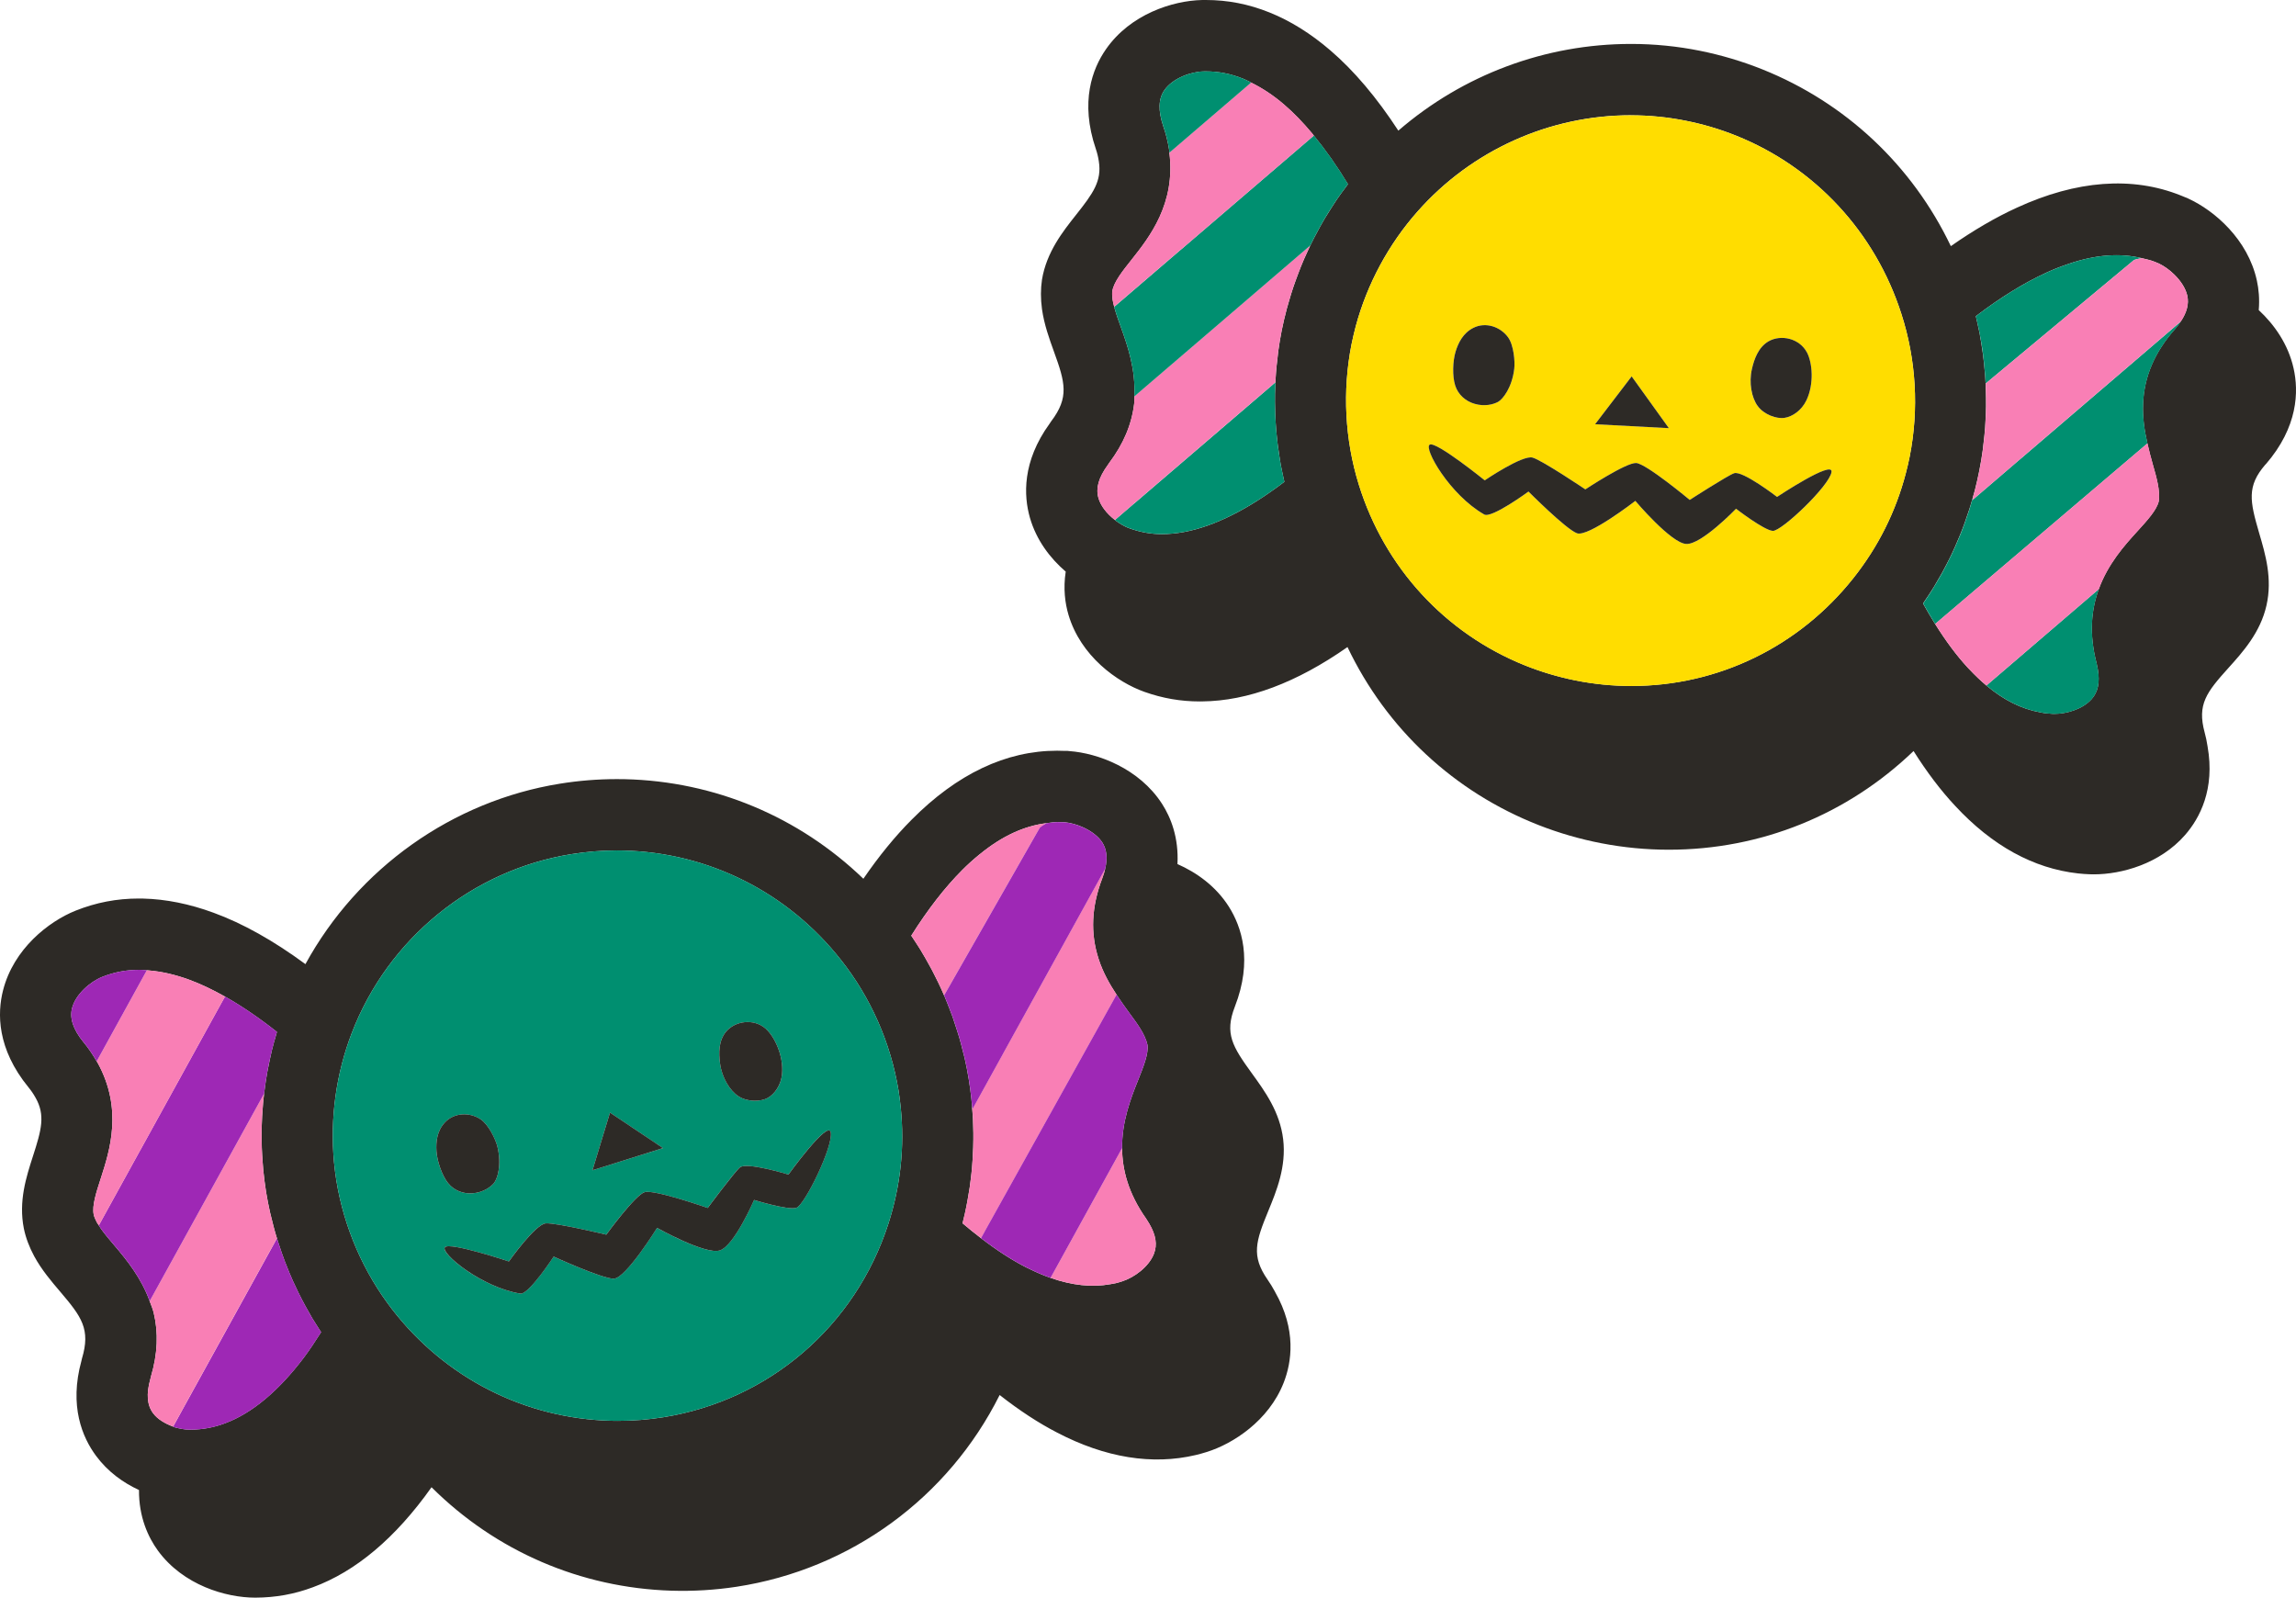
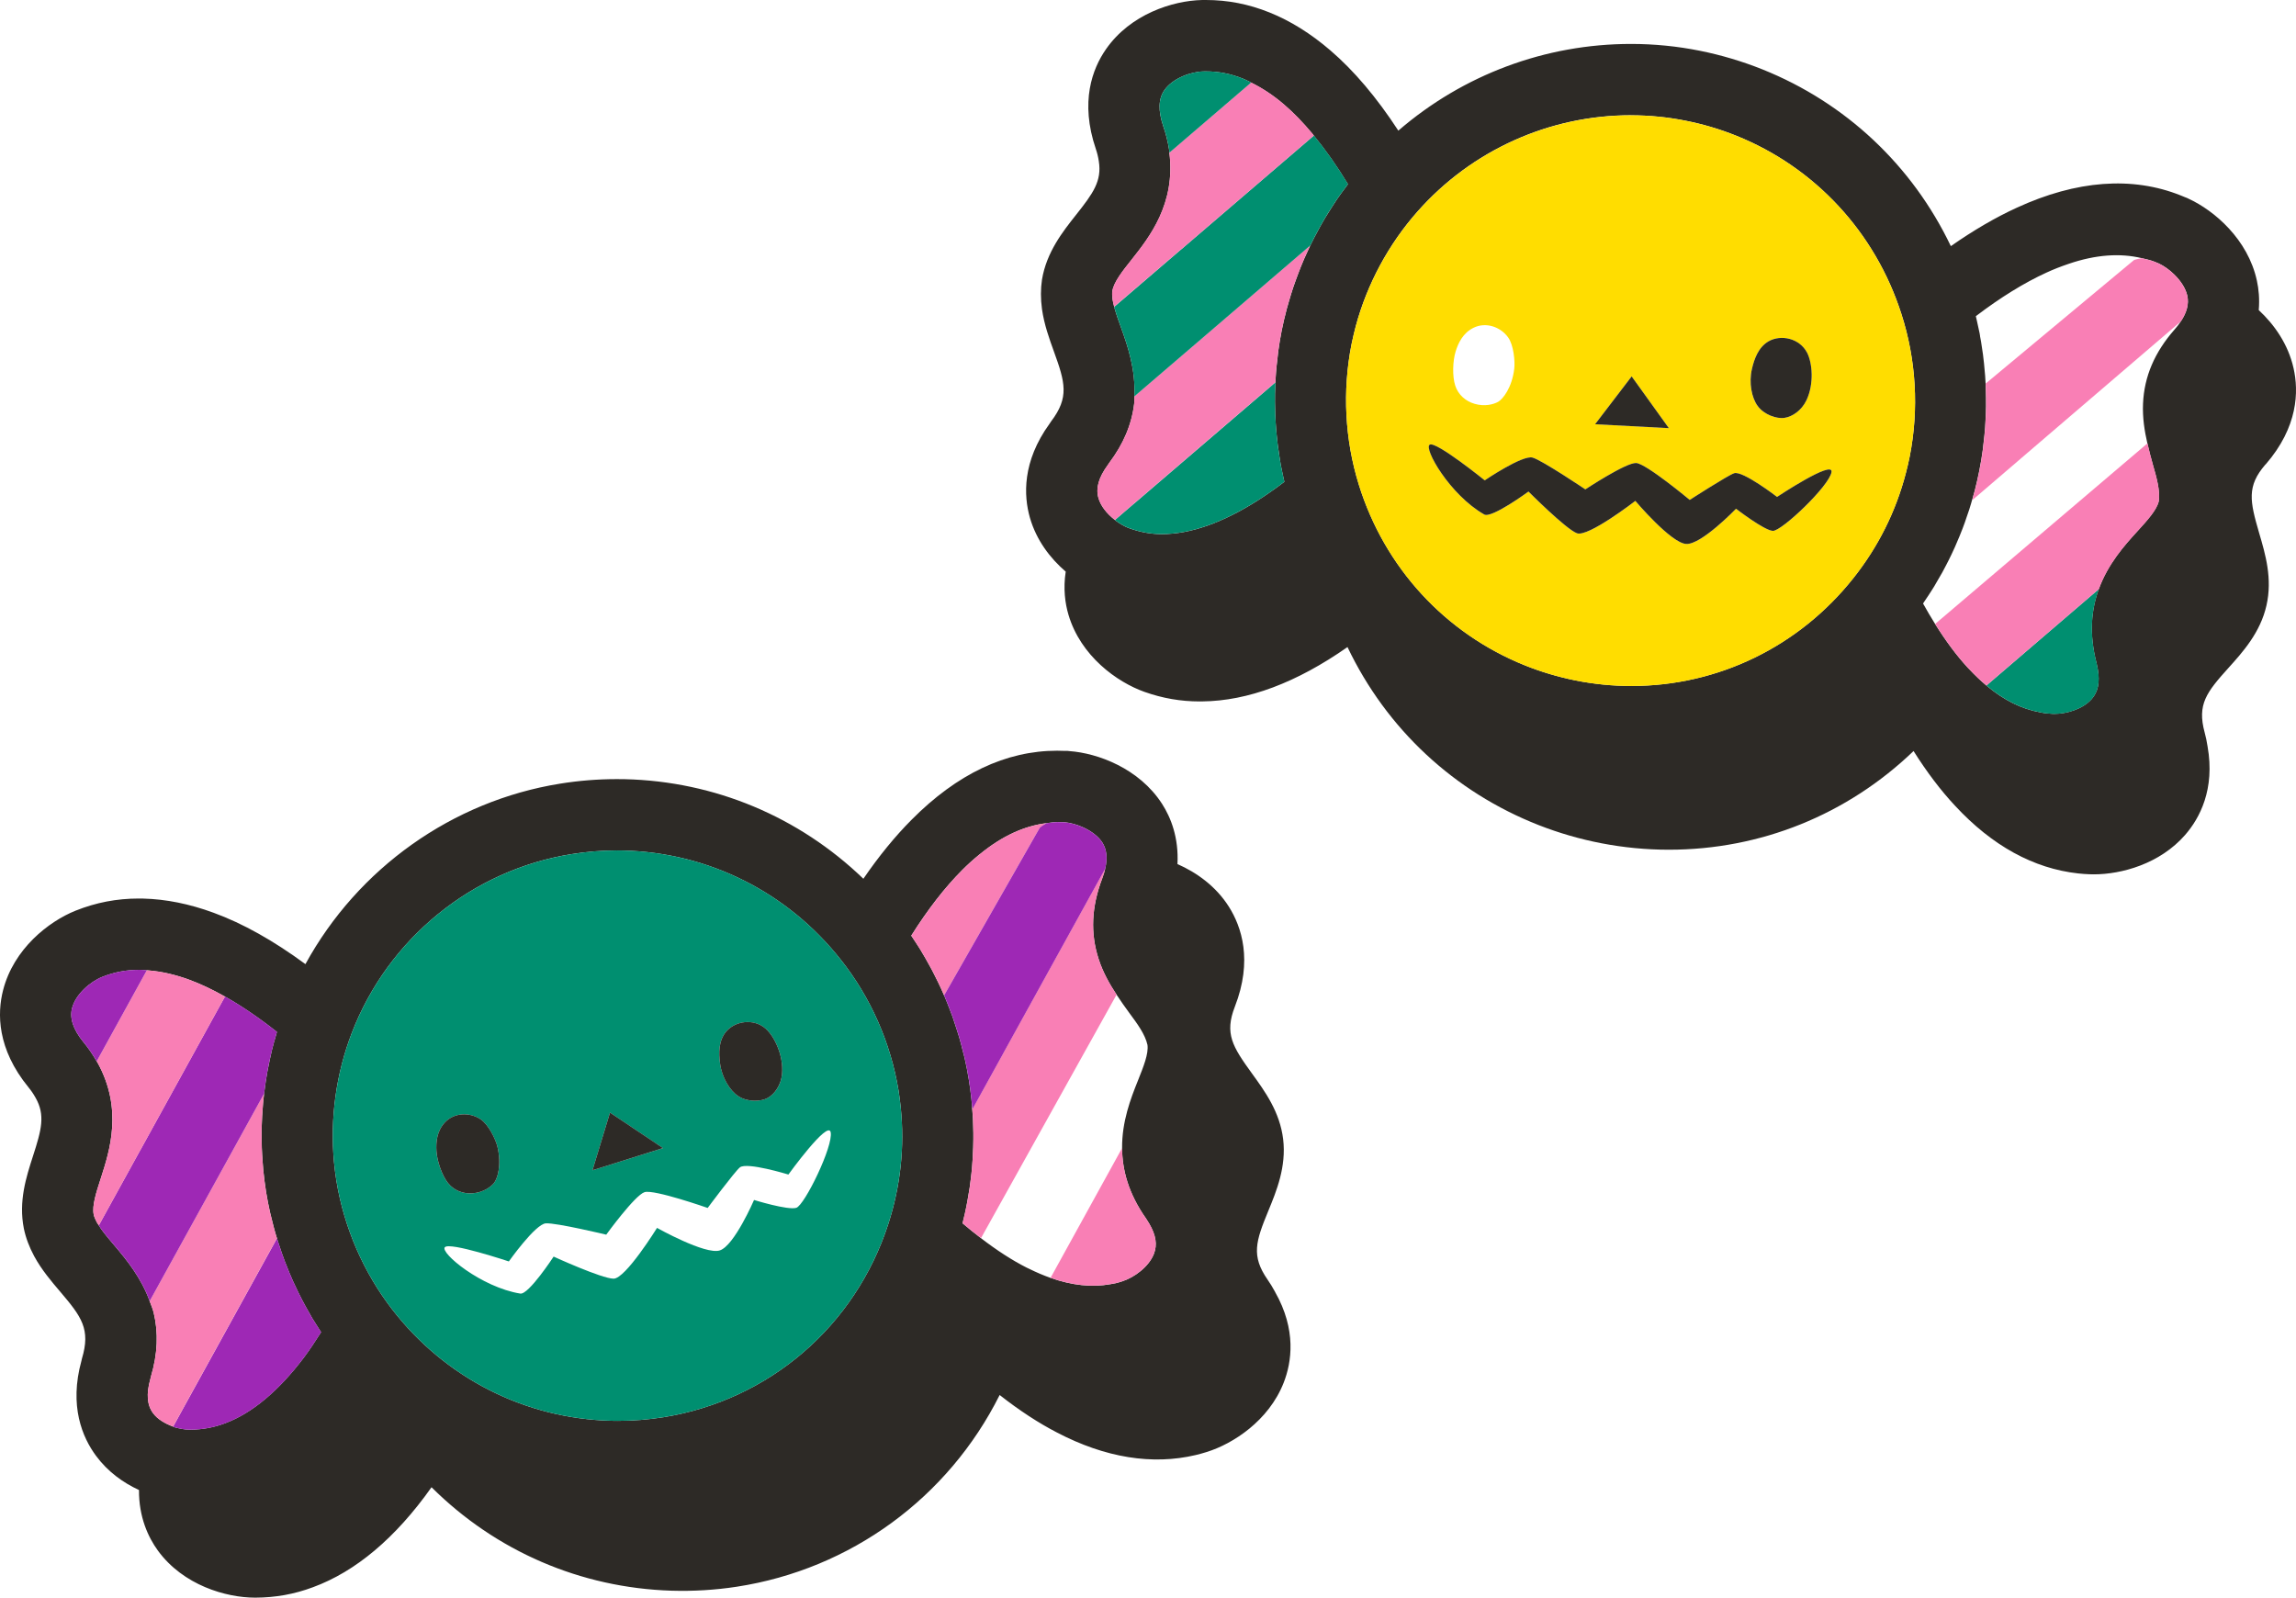
<svg xmlns="http://www.w3.org/2000/svg" id="ART" version="1.1" viewBox="0 0 84.865 59.052">
  <g>
    <path d="M47.128,47.748c-.093-.171-.182-.315-.276-.45-.613-.883-.435-1.419.03-2.547.298-.723.668-1.624.546-2.642-.122-1.01-.67-1.765-1.155-2.434-.718-.991-1.018-1.472-.63-2.467.666-1.71.247-2.953-.222-3.695-.481-.758-1.188-1.261-1.9-1.575.052-.971-.242-1.718-.568-2.224-.847-1.316-2.381-1.875-3.421-1.951-.043-.006-.09-.013-.165-.008l-.295-.007c-1.889,0-3.698.858-5.377,2.551-.608.61-1.208,1.343-1.783,2.182-2.386-2.297-5.5-3.601-8.809-3.68l-.303-.003c-.705,0-1.413.057-2.104.169-3.973.639-7.466,3.122-9.407,6.67-1.177-.867-2.317-1.506-3.394-1.899-.891-.328-1.766-.504-2.601-.524l-.164-.002c-.816,0-1.58.147-2.337.449-.992.398-2.289,1.408-2.68,2.943-.217.847-.229,2.156.941,3.588.097.118.181.24.26.382.366.645.22,1.183-.095,2.157-.252.782-.537,1.668-.338,2.677.072.345.197.68.383,1.025.276.508.64.934.96,1.31.794.932,1.131,1.388.804,2.476l-.018.079c-.461,1.675.037,2.833.537,3.51.435.589 1.0.995,1.59,1.267-.007,1.001.341,1.746.697,2.236.937,1.286,2.523,1.742,3.596,1.742h.008c.745-.002,1.442-.128,2.129-.385,1.582-.581,3.056-1.823,4.383-3.696,2.376,2.364,5.511,3.719,8.868,3.824.804.024,1.613-.024,2.41-.146,4.211-.646,7.819-3.285,9.721-7.087.726.57,1.44,1.037,2.127,1.391,1.779.928,3.515,1.208,5.12.828.145-.035.287-.075.411-.114.965-.301,2.287-1.151,2.839-2.557.297-.756.482-1.954-.318-3.359ZM36.221,31.57c.822-.673,1.645-1.044,2.456-1.143.136-.017.273-.043.409-.043l.259.007c.211.019.451.083.675.183.323.144.58.345.723.565.165.258.198.578.107.97-.026.112-.059.229-.107.353-.402,1.055-.446,2.031-.136,2.985.161.497.406.928.663,1.318.156.236.314.461.465.666.303.409.589.796.678,1.19.043.333-.141.79-.357,1.331-.264.656-.589,1.502-.581,2.486.006.788.222,1.663.891,2.61l.055.088c.021.031.041.062.062.1.244.421.298.773.17,1.105-.185.482-.728.877-1.17,1.019-.074.024-.156.049-.241.07-.043.011-.087.018-.199.037-.678.124-1.42.045-2.211-.233-.26-.091-.525-.204-.796-.338l-.093-.044c-.532-.269-1.093-.633-1.683-1.085-.223-.171-.45-.353-.682-.55.01-.04.018-.078.026-.113.04-.163.079-.325.109-.482.021-.097.038-.194.054-.287.028-.148.053-.298.075-.446.015-.101.028-.204.039-.302.018-.146.035-.291.047-.436l.022-.307c.01-.144.016-.29.021-.437.003-.1.006-.203.006-.298.003-.153-.001-.304-.006-.456l-.009-.286c-.007-.147-.02-.299-.034-.48-.002-.021-.003-.038-.005-.061-.005-.067-.01-.134-.018-.2-.025-.246-.059-.494-.099-.739-.042-.263-.094-.523-.155-.793l-.04-.152c-.008-.03-.015-.06-.023-.09-.042-.172-.086-.344-.136-.516-.023-.077-.047-.153-.093-.294-.048-.154-.098-.307-.152-.462-.037-.102-.076-.206-.116-.305-.057-.146-.113-.292-.174-.434-.008-.018-.015-.034-.023-.052-.037-.085-.074-.169-.111-.251-.064-.143-.134-.283-.202-.418-.048-.101-.1-.201-.151-.297-.075-.141-.153-.282-.233-.419l-.112-.19c-.016-.029-.032-.058-.048-.083-.072-.119-.148-.235-.226-.352l-.113-.172c-.005-.008-.01-.016-.016-.024.609-.967,1.241-1.781,1.88-2.422.195-.197.404-.386.657-.593ZM31.073,35.467c1.108,1.398,1.847,3.071,2.138,4.836.033.21.06.417.081.626.15,1.455-.004,2.905-.458,4.31-1.221,3.777-4.404,6.514-8.308,7.144-.559.09-1.128.135-1.69.135l-.239-.003c-3.184-.076-6.136-1.574-8.098-4.112-1.066-1.379-1.781-3.024-2.065-4.757-.036-.23-.066-.459-.088-.689-.151-1.611.075-3.262.656-4.773,1.338-3.489,4.448-6.023,8.117-6.613.557-.09,1.121-.136,1.678-.136l.25.003c3.138.074,6.062,1.542,8.025,4.029ZM2.664,37.262c.132-.513.672-.977,1.113-1.153.439-.176.885-.261,1.364-.261l.098.002c.059.001.124.008.189.014.025.002.047.003.072.006.479.039.981.155,1.494.343.418.153.862.364,1.322.623.01.006.02.01.03.016.612.348,1.247.782,1.89,1.291l-.037.132c-.053.177-.102.353-.146.532l-.071.316c-.036.163-.068.325-.1.492-.021.112-.039.225-.058.349l-.01.071c-.019.13-.037.259-.053.389l-2.251,4.083,2.251-4.082c-0.0.002-0.0.003-.001.005-.014.115-.026.231-.036.346-.014.161-.024.32-.035.485l-.014.339c-.004.167-.005.333-.002.54,0,.096,0,.191.004.282.005.182.02.365.033.55l.008.106c.004.057.007.114.013.167.027.273.062.545.105.817.041.257.093.512.15.77l.065.259c.041.165.082.332.128.49l.047.153.011.035.017.055c.001 0.0.027.088.027.088.045.139.09.279.137.41.029.089.062.177.108.297.056.147.114.293.174.435.037.092.078.183.127.294.065.142.13.283.199.422.046.094.093.187.141.278.075.145.151.284.229.419.048.088.096.176.149.263.079.13.162.259.243.387.003.003.04.062.042.065l.038.057c-.212.335-.427.661-.646.952-.921,1.216-1.899,2.039-2.891,2.411-.412.158-.832.237-1.282.242l-.06-0c-.166-.003-.355-.039-.543-.091-.017-.006-.031-.015-.048-.022-.316-.118-.581-.283-.737-.492-.227-.305-.26-.708-.104-1.267.01-.035.017-.067.021-.087.249-.841.282-1.616.101-2.368-.037-.152-.096-.284-.147-.424-.312-.861-.848-1.522-1.304-2.058-.176-.206-.341-.403-.477-.589-.037-.052-.066-.102-.099-.152-.023-.037-.052-.075-.071-.11-.062-.117-.102-.213-.118-.293-.065-.33.095-.822.265-1.344.328-1.016.824-2.551-.121-4.267-.01-.018-.023-.031-.034-.05-.15-.259-.309-.496-.487-.709-.381-.467-.519-.879-.422-1.259ZM9.431,58.768h0v0-0Z" fill="#2d2a26" />
    <path d="M23.047,31.438l-.25-.003c-.557,0-1.121.046-1.678.136-3.669.59-6.779,3.124-8.117,6.613-.581,1.511-.808,3.161-.656,4.773.021.23.052.459.088.689.284,1.732.999,3.378,2.065,4.757,1.962,2.538,4.914,4.036,8.098,4.112l.239.003c.562,0,1.131-.045,1.69-.135,3.903-.629,7.087-3.367,8.308-7.144.454-1.405.608-2.854.458-4.31-.021-.209-.048-.416-.081-.626-.291-1.765-1.029-3.438-2.138-4.836-1.963-2.487-4.888-3.955-8.025-4.029ZM28.381,40.579c-.257.148-.759.159-1.092-.063-.308-.203-.606-.682-.674-1.204-.053-.383-.059-.835.215-1.171.34-.411,1.034-.509,1.479-.112.312.277.655.979.599,1.655-.035.426-.278.756-.526.895ZM22.547,41.125l1.958,1.311-2.606.82.648-2.131ZM16.445,41.487c.346-.367.913-.383,1.317-.117.297.195.561.753.623,1.01.168.688-.005,1.204-.129,1.351-.129.153-.406.348-.791.376-.335.027-.685-.098-.908-.381-.225-.282-.404-.821-.426-1.181-.019-.334.016-.742.313-1.058ZM16.444,46.1c.181-.202,2.364.526,2.364.526,0,0,.98-1.385,1.366-1.408.385-.025,2.234.418,2.234.418,0,0,1.058-1.458,1.416-1.571.354-.11,2.333.584,2.333.584,0,0,.997-1.34,1.19-1.499.254-.209,1.794.264,1.794.264,0,0,1.462-2.023,1.562-1.566.108.502-.962,2.698-1.27,2.796-.312.097-1.562-.29-1.562-.29,0,0-.732,1.698-1.268,1.865-.533.17-2.318-.833-2.318-.833,0,0-1.166,1.884-1.607,1.877-.443-.005-2.215-.816-2.215-.816,0,0-.926,1.417-1.232,1.367-1.447-.234-2.973-1.51-2.789-1.714Z" fill="#008f70" />
    <path d="M33.7,34.608l.113.172c.077.117.153.233.226.352.016.024.032.053.048.083l.112.19c.08.137.158.277.233.419.052.096.104.196.151.297.068.135.138.275.202.418.037.081.074.166.111.251l3.537-6.199c.086-.07.165-.115.244-.163-.811.098-1.635.469-2.456,1.143-.253.207-.462.396-.657.593-.639.641-1.271,1.455-1.88,2.422.006.008.011.016.016.024Z" fill="#f97fb5" />
    <path d="M41.042,47.466c.112-.019.156-.026.199-.037.085-.021.167-.046.241-.07.441-.142.985-.537,1.17-1.019.128-.333.074-.684-.17-1.105-.022-.038-.042-.069-.062-.1l-.055-.088c-.669-.948-.885-1.822-.891-2.61l-2.643,4.795c.791.278,1.533.357,2.211.233Z" fill="#f97fb5" />
    <path d="M40.834,32.136l-3.753,6.797.001 0-1.129,2.045c-.008-.03-.016-.06-.023-.09-0-.001-.001-.003-.001-.004.014.181.027.333.034.48l.009.286c.005.152.009.303.006.456,0,.096-.003.198-.006.298-.005.147-.011.293-.021.437l-.022.307c-.012.145-.029.29-.047.436-.011.098-.024.201-.039.302-.022.148-.047.298-.075.446-.016.092-.032.19-.054.287-.03.157-.069.319-.109.482-.008.036-.017.074-.026.113.232.198.458.379.682.55l.129-.233,4.881-8.766c-.257-.39-.502-.821-.663-1.318-.31-.954-.267-1.931.136-2.985.047-.125.081-.241.107-.353l-.015.027Z" fill="#f97fb5" />
-     <path d="M36.389,45.532l-.129.233c.589.452,1.151.815,1.683,1.085l.093.044c.27.135.536.247.796.338l2.643-4.795c-.008-.983.318-1.83.581-2.486.216-.541.399-.997.357-1.331-.089-.394-.375-.781-.678-1.19-.15-.205-.309-.429-.465-.666l-4.881,8.766Z" fill="#9e28b5" />
    <path d="M34.896,36.789c.008.018.015.034.023.052.061.143.117.288.174.434.04.1.079.203.116.305.055.155.104.308.152.462.046.141.07.217.093.294.05.172.094.344.136.516.008.03.015.06.023.09l.04.152c.062.271.113.53.155.793.04.245.073.493.099.739.008.065.013.132.018.2.002.022.003.039.005.061 0.0.001.001.003.001.004.008.03.016.06.023.09l1.129-2.045-.001-0,3.753-6.797.015-.027c.092-.391.059-.712-.107-.97-.143-.22-.399-.421-.723-.565-.224-.1-.464-.164-.675-.183l-.259-.007c-.135,0-.272.026-.409.043-.08.048-.159.092-.244.163l-3.537,6.199Z" fill="#9e28b5" />
    <path d="M6.852,51.908l-.452.824c.017.006.031.016.048.022.188.052.377.088.543.091l.06 0c.45-.005.87-.083,1.282-.242.991-.372,1.97-1.194,2.891-2.411.219-.291.434-.617.646-.952l-.038-.057c-.002-.003-.039-.061-.042-.065-.081-.128-.164-.257-.243-.387-.054-.087-.102-.175-.149-.263-.078-.135-.154-.274-.229-.419-.048-.091-.095-.185-.141-.278-.069-.139-.135-.28-.199-.422-.049-.111-.09-.203-.127-.294-.06-.142-.118-.288-.174-.435-.046-.12-.079-.208-.108-.297-.047-.131-.092-.271-.137-.41,0,0-.026-.087-.027-.088l-.017-.055-.412.747-2.974,5.391Z" fill="#9e28b5" />
    <path d="M5.532,48.093c.051.14.11.272.147.424.182.752.148,1.527-.101,2.368-.004.02-.011.052-.021.087-.155.559-.122.962.104,1.267.156.21.422.374.737.492l.452-.824,2.974-5.391.412-.747-.011-.035-.047-.153c-.046-.158-.087-.325-.128-.49l-.065-.259c-.058-.258-.109-.513-.15-.77-.044-.272-.078-.544-.105-.817-.006-.053-.009-.11-.013-.167l-.008-.106c-.014-.185-.028-.368-.033-.55-.004-.09-.004-.186-.004-.282-.003-.207-.002-.374.002-.54l.014-.339c.011-.165.021-.325.035-.485.01-.115.022-.231.036-.346 0-.002 0-.003.001-.005l-2.251,4.082-1.978,3.586Z" fill="#f97fb5" />
    <path d="M8.166,37.105l-2.971,5.39-.002.001-1.541,2.797c.032.051.061.101.099.152.136.187.301.384.477.589.456.536.992,1.197,1.304,2.058l1.978-3.586,2.251-4.083c.016-.131.034-.259.053-.389l.01-.071c.019-.124.037-.237.058-.349.031-.167.063-.33.1-.492l.071-.316c.045-.179.094-.354.146-.532l.037-.132c-.643-.509-1.277-.943-1.89-1.291-.01-.006-.02-.01-.03-.016l-.15.27Z" fill="#9e28b5" />
    <path d="M3.573,39.23c.01.018.024.031.034.05.945,1.715.449,3.251.121,4.267-.17.522-.33,1.014-.265,1.344.017.08.056.176.118.293.019.035.048.073.071.11l1.541-2.797.002-.001,2.971-5.39.15-.27c-.46-.259-.904-.47-1.322-.623-.513-.188-1.016-.304-1.494-.343-.025-.003-.048-.003-.072-.006l-1.855,3.367Z" fill="#f97fb5" />
    <path d="M3.573,39.23l1.855-3.367c-.064-.006-.129-.013-.189-.014l-.098-.002c-.479,0-.926.085-1.364.261-.441.177-.981.641-1.113,1.153-.097.38.041.792.422,1.259.178.213.336.45.487.709Z" fill="#9e28b5" />
-     <path d="M17.465,44.107c.385-.028.662-.223.791-.376.124-.146.297-.662.129-1.351-.062-.258-.326-.815-.623-1.01-.404-.267-.972-.25-1.317.117-.298.316-.333.724-.313,1.058.021.36.201.899.426,1.181.224.283.573.408.908.381Z" fill="#2d2a26" />
+     <path d="M17.465,44.107c.385-.028.662-.223.791-.376.124-.146.297-.662.129-1.351-.062-.258-.326-.815-.623-1.01-.404-.267-.972-.25-1.317.117-.298.316-.333.724-.313,1.058.021.36.201.899.426,1.181.224.283.573.408.908.381" fill="#2d2a26" />
    <path d="M28.309,38.029c-.444-.397-1.139-.299-1.479.112-.273.336-.268.788-.215,1.171.067.523.366,1.002.674,1.204.333.222.835.211,1.092.063.248-.139.491-.469.526-.895.057-.676-.286-1.377-.599-1.655Z" fill="#2d2a26" />
    <polygon points="22.547 41.125 21.899 43.256 24.505 42.435 22.547 41.125" fill="#2d2a26" />
-     <path d="M19.233,47.814c.307.05,1.232-1.367,1.232-1.367,0,0,1.772.812,2.215.816.441.007,1.607-1.877,1.607-1.877,0,0,1.785,1.002,2.318.833.535-.167,1.268-1.865,1.268-1.865,0,0,1.249.387,1.562.29.308-.098,1.378-2.294,1.27-2.796-.101-.456-1.562,1.566-1.562,1.566,0,0-1.54-.473-1.794-.264-.193.159-1.19,1.499-1.19,1.499,0,0-1.979-.694-2.333-.584-.358.113-1.416,1.571-1.416,1.571,0,0-1.85-.443-2.234-.418-.386.023-1.366,1.408-1.366,1.408,0,0-2.184-.728-2.364-.526-.184.205,1.342,1.481,2.789,1.714Z" fill="#2d2a26" />
  </g>
  <g>
    <path d="M83.743,17.166c1.203-1.389,1.225-2.7,1.032-3.555-.2-.89-.71-1.612-1.287-2.149.035-.409-.001-.78-.069-1.089-.332-1.529-1.572-2.589-2.523-3.027-.035-.019-.071-.035-.148-.063l-.139-.057c-1.792-.719-3.857-.565-6.067.453-.779.356-1.597.833-2.435,1.419-1.428-2.987-3.889-5.299-6.961-6.532-.747-.299-1.525-.531-2.312-.689-.836-.168-1.692-.253-2.548-.253-3.164,0-6.205,1.136-8.601,3.205-.798-1.225-1.643-2.222-2.514-2.968-.721-.62-1.477-1.092-2.252-1.402-.771-.309-1.539-.459-2.351-.459l-.148.001c-1.068.025-2.637.517-3.541,1.818-.5.718-.97,1.941-.374,3.69.049.144.085.288.109.449.117.733-.209,1.186-.844,1.987-.484.611-1.087,1.371-1.256,2.389-.052.346-.053.704,0,1.094.081.571.272,1.098.44,1.563.417,1.151.573,1.697-.106,2.589l-.053.08c-1.019,1.407-.958,2.666-.728,3.475.241.836.749,1.499,1.324,1.994-.097.626-.023,1.172.101,1.592.451,1.53,1.795,2.492,2.808,2.852.672.238,1.34.354,2.043.354l.093-.001c1.685-.016,3.489-.691,5.37-2.009,1.442,3.024,3.94,5.354,7.067,6.581.749.293,1.528.519,2.318.671.822.159,1.661.239,2.493.239,3.394,0,6.592-1.292,9.045-3.648.492.781,1.008,1.461,1.535,2.024,1.369,1.477,2.898,2.317,4.544,2.5.148.017.296.026.427.031l.158.003c1.017,0,2.438-.383,3.375-1.458.533-.613,1.11-1.679.828-3.271-.029-.192-.064-.357-.108-.516-.281-1.038.067-1.482.883-2.388.523-.58,1.175-1.302,1.402-2.305.226-.994-.038-1.89-.271-2.68-.342-1.175-.464-1.728.236-2.535ZM73.188,12.426c-.004-.037-.01-.073-.016-.102-.028-.142-.06-.282-.092-.423l-.042-.185c-.002-.009-.004-.019-.007-.029.911-.693,1.787-1.234,2.609-1.61.25-.116.519-.222.823-.325 1-.342,1.906-.402,2.701-.21.159.038.32.071.47.131l.167.069c.191.091.393.236.568.408.253.248.423.525.479.782.064.298-.016.61-.237.943-.064.097-.137.195-.226.296-.747.847-1.131,1.746-1.174,2.75-.022.522.056,1.012.16,1.466.063.276.133.542.202.786.141.491.272.954.219,1.352-.078.328-.411.694-.8,1.121-.477.521-1.079,1.201-1.416,2.125-.27.741-.374,1.636-.079,2.759l.018.093c.009.039.019.079.025.122.08.48.007.829-.229,1.095-.334.377-.933.546-1.376.546l-.077-.002c-.077-.004-.163-.009-.249-.019-.044-.005-.087-.014-.13-.022-.002-.001-.068-.013-.07-.014-.689-.123-1.345-.45-1.99-.992-.211-.178-.422-.378-.632-.602-.022-.023-.044-.046-.065-.068-.406-.441-.806-.98-1.197-1.605-.15-.24-.298-.489-.445-.755.022-.033.044-.066.064-.097.094-.139.188-.277.271-.412.055-.084.106-.169.152-.253.077-.129.152-.259.226-.39.049-.089.098-.18.15-.284.065-.126.129-.251.188-.377.044-.093.087-.185.129-.279.059-.132.115-.266.172-.404l.11-.277c.056-.143.105-.285.152-.428l.093-.271c.045-.139.085-.281.137-.464.002-.005.003-.009.004-.015l.066-.234c.061-.24.117-.484.165-.727.053-.261.095-.522.132-.792l.017-.159c.004-.031.007-.062.011-.093.02-.176.04-.354.054-.534l.017-.312c.008-.161.016-.32.018-.482.001-.109.001-.218-.001-.326-.002-.156-.005-.312-.012-.467-.001-.019-.002-.038-.003-.057-.004-.093-.009-.185-.016-.275-.011-.156-.025-.311-.042-.462-.011-.111-.023-.224-.038-.33-.021-.158-.044-.317-.071-.474l-.039-.209ZM41.191,11.374c-.003-.012-.004-.021-.007-.033-.025-.094-.048-.187-.06-.269-.018-.135-.021-.238-.008-.316.056-.335.377-.739.718-1.167.653-.823,1.627-2.063,1.389-3.945-.004-.032-.002-.061-.007-.094-.05-.318-.123-.611-.222-.893-.192-.572-.178-1.006.046-1.327.303-.435.971-.68,1.446-.69l.089-.001c.47,0,.919.088,1.371.27.073.029.146.065.238.111.02.009.039.023.058.033.415.203.825.472,1.22.812.346.296.696.657,1.042,1.071.02.024.039.053.059.077.431.524.854,1.123,1.26,1.794l-.081.112c-.111.147-.22.294-.324.447l-.176.269c-.092.141-.179.281-.268.427-.058.099-.115.198-.17.297l-.039.073c-.065.117-.127.232-.189.352-.051.096-.1.195-.148.294l-3.303,2.835,3.303-2.834c-.003.005-.005.011-.008.016-.069.146-.135.291-.218.479l-.116.277c-.062.154-.121.311-.198.524-.031.084-.062.167-.087.247-.058.168-.107.338-.162.526l-.076.265c-.07.265-.134.531-.188.802-.051.255-.092.512-.129.775l-.026.243c-.021.176-.042.353-.055.526l-.014.215c0,.001-.005.085-.005.087l-.003.072-.002.043c-.006.121-.012.243-.014.361l-.002.316c.001.156.005.313.011.465.003.085.008.169.017.322.011.156.022.311.038.461.009.105.021.21.034.312.02.161.043.319.068.474.015.1.028.198.047.297.023.124.051.248.077.371l.056.254c-.329.25-.663.484-.994.695-1.294.82-2.473,1.237-3.532,1.238-.41,0-.802-.069-1.247-.232-.15-.06-.314-.155-.474-.275-.006-.005-.009-.01-.015-.015-.31-.24-.528-.526-.609-.81-.107-.366.004-.755.348-1.227l.048-.071c.528-.702.83-1.416.923-2.183.011-.095.002-.181.007-.274.052-.992-.242-1.857-.496-2.558-.093-.254-.178-.497-.24-.722ZM60.28,4.261c.684,0,1.37.068,2.039.203.637.127,1.26.312,1.852.55,2.913,1.169,5.139,3.568,6.107,6.585.548,1.696.654,3.521.308,5.278-.042.208-.09.411-.143.614-.368,1.415-1.02,2.719-1.938,3.876-2.011,2.535-5.002,3.988-8.208,3.988-.693,0-1.392-.07-2.075-.207-.64-.13-1.263-.315-1.854-.553-2.955-1.186-5.195-3.623-6.145-6.687-.516-1.667-.608-3.458-.269-5.178.048-.228.099-.454.159-.678.422-1.562,1.213-3.028,2.286-4.24,1.997-2.258,4.869-3.553,7.881-3.553Z" fill="#2d2a26" />
    <path d="M50.113,12.054c-.06.224-.111.45-.159.678-.34,1.72-.247,3.512.269,5.178.949,3.064,3.19,5.501,6.145,6.687.591.237,1.214.423,1.854.553.684.137,1.382.207,2.075.207,3.206,0,6.197-1.454,8.208-3.988.918-1.157,1.569-2.461,1.938-3.876.054-.203.102-.406.143-.614.347-1.757.24-3.582-.308-5.278-.968-3.017-3.193-5.417-6.107-6.585-.592-.238-1.215-.423-1.852-.55-.669-.135-1.356-.203-2.039-.203-3.012,0-5.884,1.295-7.881,3.553-1.073,1.212-1.864,2.678-2.286,4.24ZM53.802,12.996c.098-.321.274-.69.664-.881.452-.222.99-.039,1.275.352.21.287.262.901.229,1.164-.083.703-.426,1.126-.593,1.22-.175.098-.502.184-.872.075-.324-.092-.607-.331-.717-.675-.112-.343-.092-.911.014-1.255ZM60.309,13.912l1.376,1.914-2.728-.145,1.352-1.769ZM64.754,13.639c.086-.376.239-.802.611-1.021.463-.265,1.147-.114,1.425.413.195.37.271,1.147-.019,1.76-.183.386-.526.61-.808.653-.291.048-.766-.117-1-.441-.217-.297-.329-.851-.21-1.364ZM52.849,16.435c.24-.126,2.031,1.321,2.031,1.321,0,0,1.403-.954,1.773-.84.37.111,1.946,1.174,1.946,1.174,0,0,1.502-.995,1.877-.975.37.021,1.981,1.364,1.981,1.364,0,0,1.403-.905,1.641-.986.311-.107,1.587.875,1.587.875,0,0,2.078-1.382,2.013-.92-.074.508-1.846,2.191-2.169,2.175-.327-.019-1.36-.818-1.36-.818,0,0-1.281,1.333-1.841,1.302-.56-.027-1.881-1.592-1.881-1.592,0,0-1.752,1.357-2.162,1.195-.415-.16-1.788-1.54-1.788-1.54,0,0-1.364,1.002-1.635.848-1.273-.726-2.255-2.456-2.012-2.582Z" fill="#fd0" />
    <path d="M75.412,26.33c.002 0.0.068.013.07.014.043.009.086.018.13.022.086.01.172.015.249.019l.077.002c.443,0,1.042-.169,1.376-.546.235-.266.309-.614.229-1.095-.007-.042-.017-.082-.025-.122l-.018-.093c-.295-1.123-.191-2.018.079-2.759l-4.157,3.566c.646.542,1.302.869,1.99.992Z" fill="#008f70" />
-     <path d="M74.691,16.951v.001l-1.773,1.52c.004-.03.006-.062.01-.092 0-.002 0-.005.001-.007-.052.184-.093.326-.137.464l-.093.271c-.047.143-.097.285-.152.428l-.11.277c-.057.138-.113.272-.172.404-.042.094-.085.187-.129.279-.06.126-.124.251-.188.377-.053.104-.102.194-.15.284-.073.131-.148.261-.226.39-.047.083-.098.169-.152.253-.083.135-.177.273-.271.412-.021.031-.042.063-.064.097.147.265.295.515.445.755l.202-.174,7.643-6.501c-.104-.455-.182-.944-.16-1.466.043-1.003.427-1.903,1.174-2.75.089-.101.161-.199.226-.296l-.026.023-5.896,5.052Z" fill="#008f70" />
-     <path d="M73.298,13.109c.016.107.027.219.038.33.017.15.031.306.042.462.007.09.012.182.016.275l5.485-4.567c.105-.036.195-.05.286-.067-.796-.192-1.702-.133-2.701.21-.305.104-.573.21-.823.325-.822.376-1.698.917-2.609,1.61.003.01.005.02.007.029l.042.185c.032.141.064.282.092.423.006.029.012.065.016.102l.039.209c.027.157.051.316.071.474Z" fill="#008f70" />
    <path d="M71.73,22.889l-.202.174c.391.625.791,1.164,1.197,1.605.022.023.044.046.065.068.21.224.42.424.632.602l4.157-3.566c.337-.924.939-1.604,1.416-2.125.389-.427.722-.793.8-1.121.054-.398-.078-.861-.219-1.352-.069-.244-.139-.51-.202-.786l-7.643,6.501Z" fill="#f97fb5" />
    <path d="M73.395,14.176c.001.019.003.038.003.057.007.155.01.311.012.467.002.107.002.217.001.326-.002.162-.01.321-.018.482l-.017.312c-.014.18-.033.357-.054.534-.004.031-.007.062-.011.093l-.017.159c-.037.27-.079.532-.132.792-.048.243-.104.486-.165.727l-.066.234c-.002.005-.003.009-.004.015-0.0.002-0.0.005-.001.007-.004.03-.006.062-.01.092l1.773-1.52v-.001l5.896-5.052.026-.023c.221-.333.302-.645.237-.943-.057-.256-.227-.534-.479-.782-.176-.172-.377-.317-.568-.408l-.167-.069c-.149-.06-.311-.093-.47-.131-.092.017-.181.031-.286.067l-5.485,4.567Z" fill="#f97fb5" />
    <path d="M41.917,18.612l-.706.607c.006.005.009.01.015.015.159.12.323.215.474.275.445.162.837.232,1.247.232,1.06-.002,2.238-.418,3.532-1.238.331-.211.665-.444.994-.695l-.056-.254c-.026-.123-.054-.247-.077-.371-.019-.099-.032-.198-.047-.297-.025-.155-.049-.313-.068-.474-.013-.102-.025-.207-.034-.312-.016-.15-.027-.306-.038-.461-.009-.152-.014-.237-.017-.322-.006-.152-.01-.309-.011-.465l.002-.316c.002-.118.008-.24.014-.361l.002-.043-.553.475-4.673,4.008Z" fill="#008f70" />
    <path d="M41.927,14.654c-.005.092.005.179-.007.274-.093.767-.395,1.481-.923,2.183l-.048.071c-.344.472-.454.862-.348,1.227.08.284.299.57.609.81l.706-.607,4.673-4.008.553-.475.003-.072c0-.001.005-.086.005-.087l.014-.215c.013-.173.034-.35.055-.526l.026-.243c.037-.263.078-.52.129-.775.055-.271.118-.537.188-.802l.076-.265c.055-.188.105-.359.162-.526.024-.079.056-.163.087-.247.077-.213.137-.37.198-.524l.116-.277c.083-.188.148-.333.218-.479.003-.005.005-.011.008-.016l-3.303,2.834-3.199,2.743Z" fill="#f97fb5" />
    <path d="M41.431,12.095c.254.701.548,1.566.496,2.558l3.199-2.743,3.303-2.835c.048-.099.097-.197.148-.294.062-.119.123-.235.189-.352l.039-.073c.055-.1.112-.199.17-.297.089-.146.176-.287.268-.427l.176-.269c.104-.153.213-.3.324-.447l.081-.112c-.405-.672-.829-1.27-1.26-1.794l-.229.197-4.672,4.008h-.002l-2.476,2.125c.003.011.004.021.007.033.062.225.147.468.24.722Z" fill="#008f70" />
    <path d="M43.66,9.216h.002l4.672-4.008.229-.197c-.02-.024-.039-.053-.059-.077-.346-.414-.696-.775-1.042-1.071-.394-.339-.804-.609-1.22-.812l-3.021,2.591c.238,1.883-.736,3.123-1.389,3.945-.341.428-.662.832-.718,1.167-.013.077-.01.181.008.316.012.083.035.175.06.269l2.476-2.125Z" fill="#f97fb5" />
    <path d="M46.243,3.052c-.02-.01-.039-.024-.058-.033-.092-.045-.165-.081-.238-.111-.452-.182-.901-.27-1.371-.27l-.089.001c-.476.01-1.144.256-1.446.69-.224.321-.238.755-.046,1.327.099.282.172.575.222.893.005.033.003.061.007.094l3.021-2.591Z" fill="#008f70" />
-     <path d="M54.505,14.926c.37.108.697.023.872-.075.167-.094.51-.517.593-1.22.033-.263-.019-.878-.229-1.164-.285-.391-.823-.574-1.275-.352-.39.192-.566.561-.664.881-.106.345-.126.913-.014,1.255.109.343.393.583.717.675Z" fill="#2d2a26" />
    <path d="M65.964,15.444c.281-.043.625-.267.808-.653.289-.614.214-1.391.019-1.76-.277-.527-.962-.678-1.425-.413-.372.219-.525.645-.611,1.021-.119.514-.007,1.067.21,1.364.234.325.709.49,1,.441Z" fill="#2d2a26" />
    <polygon points="60.309 13.912 58.957 15.681 61.685 15.826 60.309 13.912" fill="#2d2a26" />
    <path d="M54.861,19.017c.271.154,1.635-.848,1.635-.848,0,0,1.373,1.38,1.788,1.54.41.161,2.162-1.195,2.162-1.195,0,0,1.321,1.565,1.881,1.592.56.031,1.841-1.302,1.841-1.302,0,0,1.033.799,1.36.818.323.016,2.095-1.667,2.169-2.175.065-.462-2.013.92-2.013.92,0,0-1.276-.982-1.587-.875-.237.081-1.641.986-1.641.986,0,0-1.61-1.343-1.981-1.364-.375-.019-1.877.975-1.877.975,0,0-1.576-1.062-1.946-1.174-.369-.114-1.773.84-1.773.84,0,0-1.791-1.447-2.031-1.321-.243.127.738,1.856,2.012,2.582Z" fill="#2d2a26" />
  </g>
</svg>